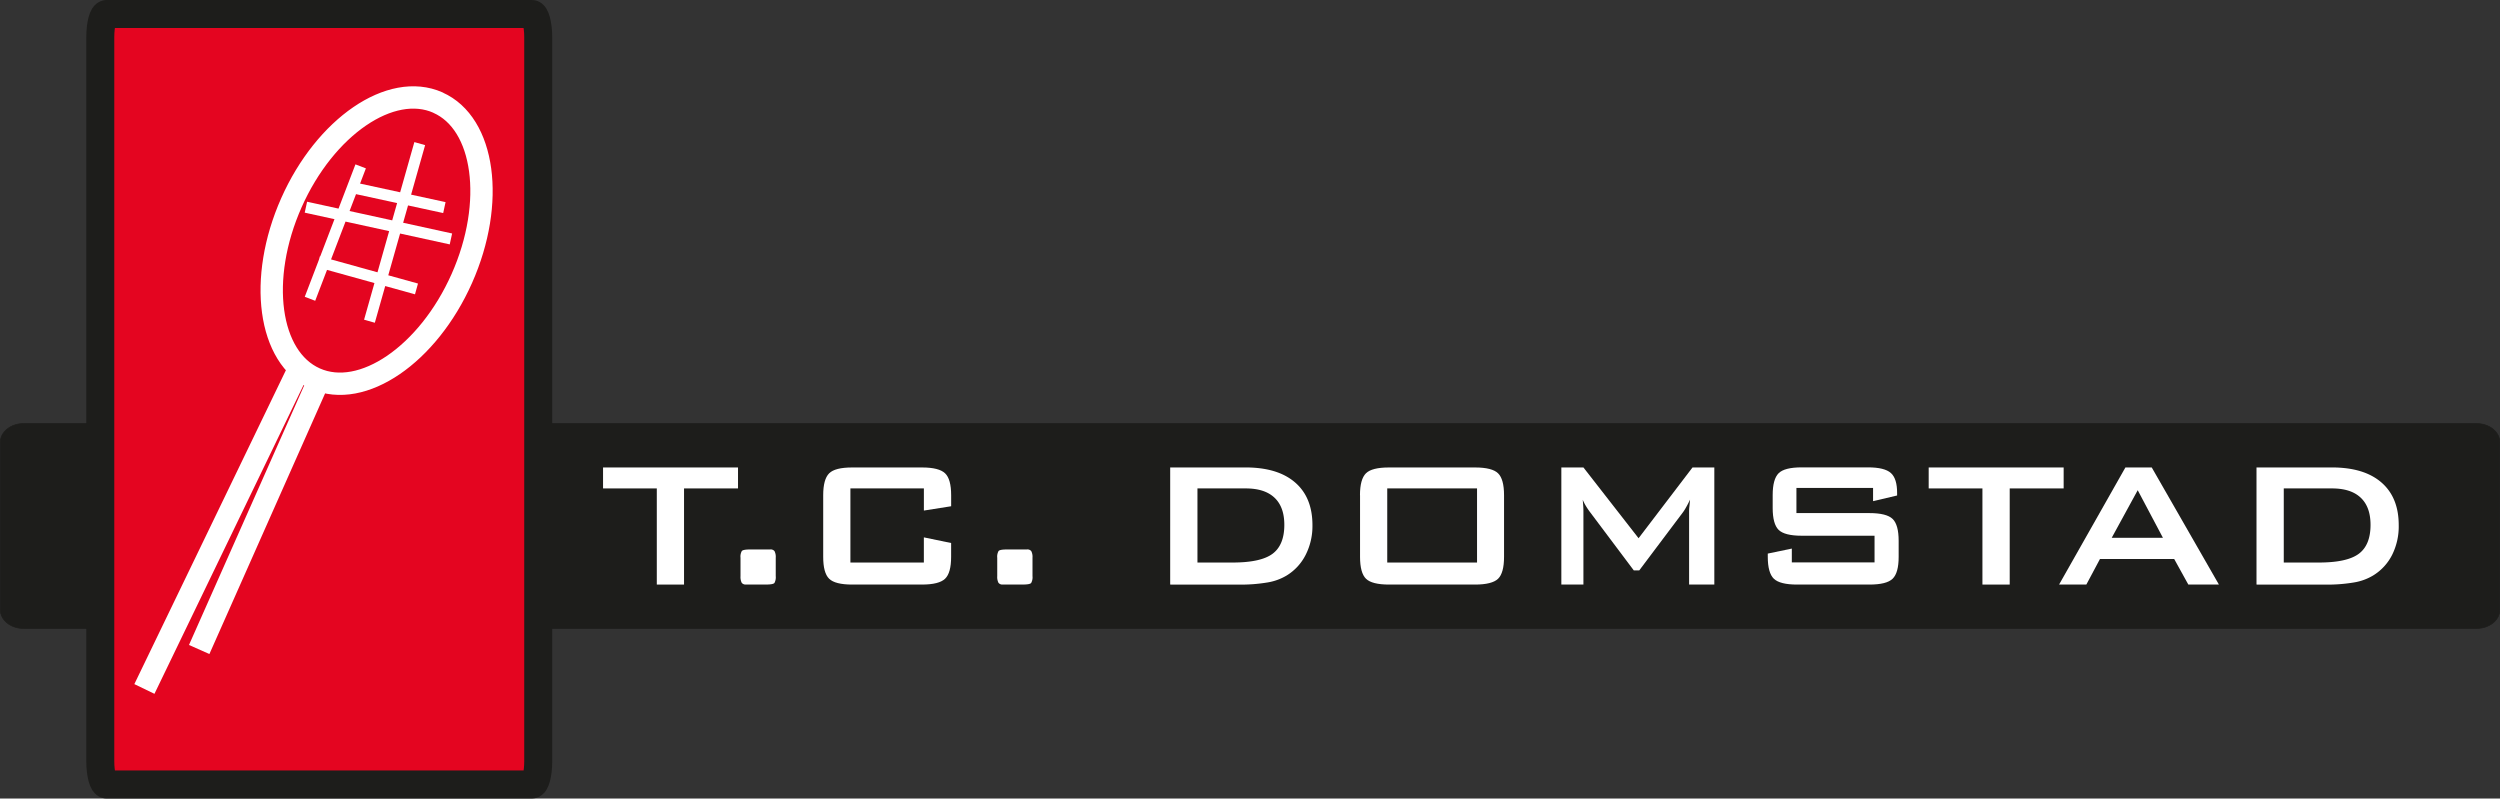
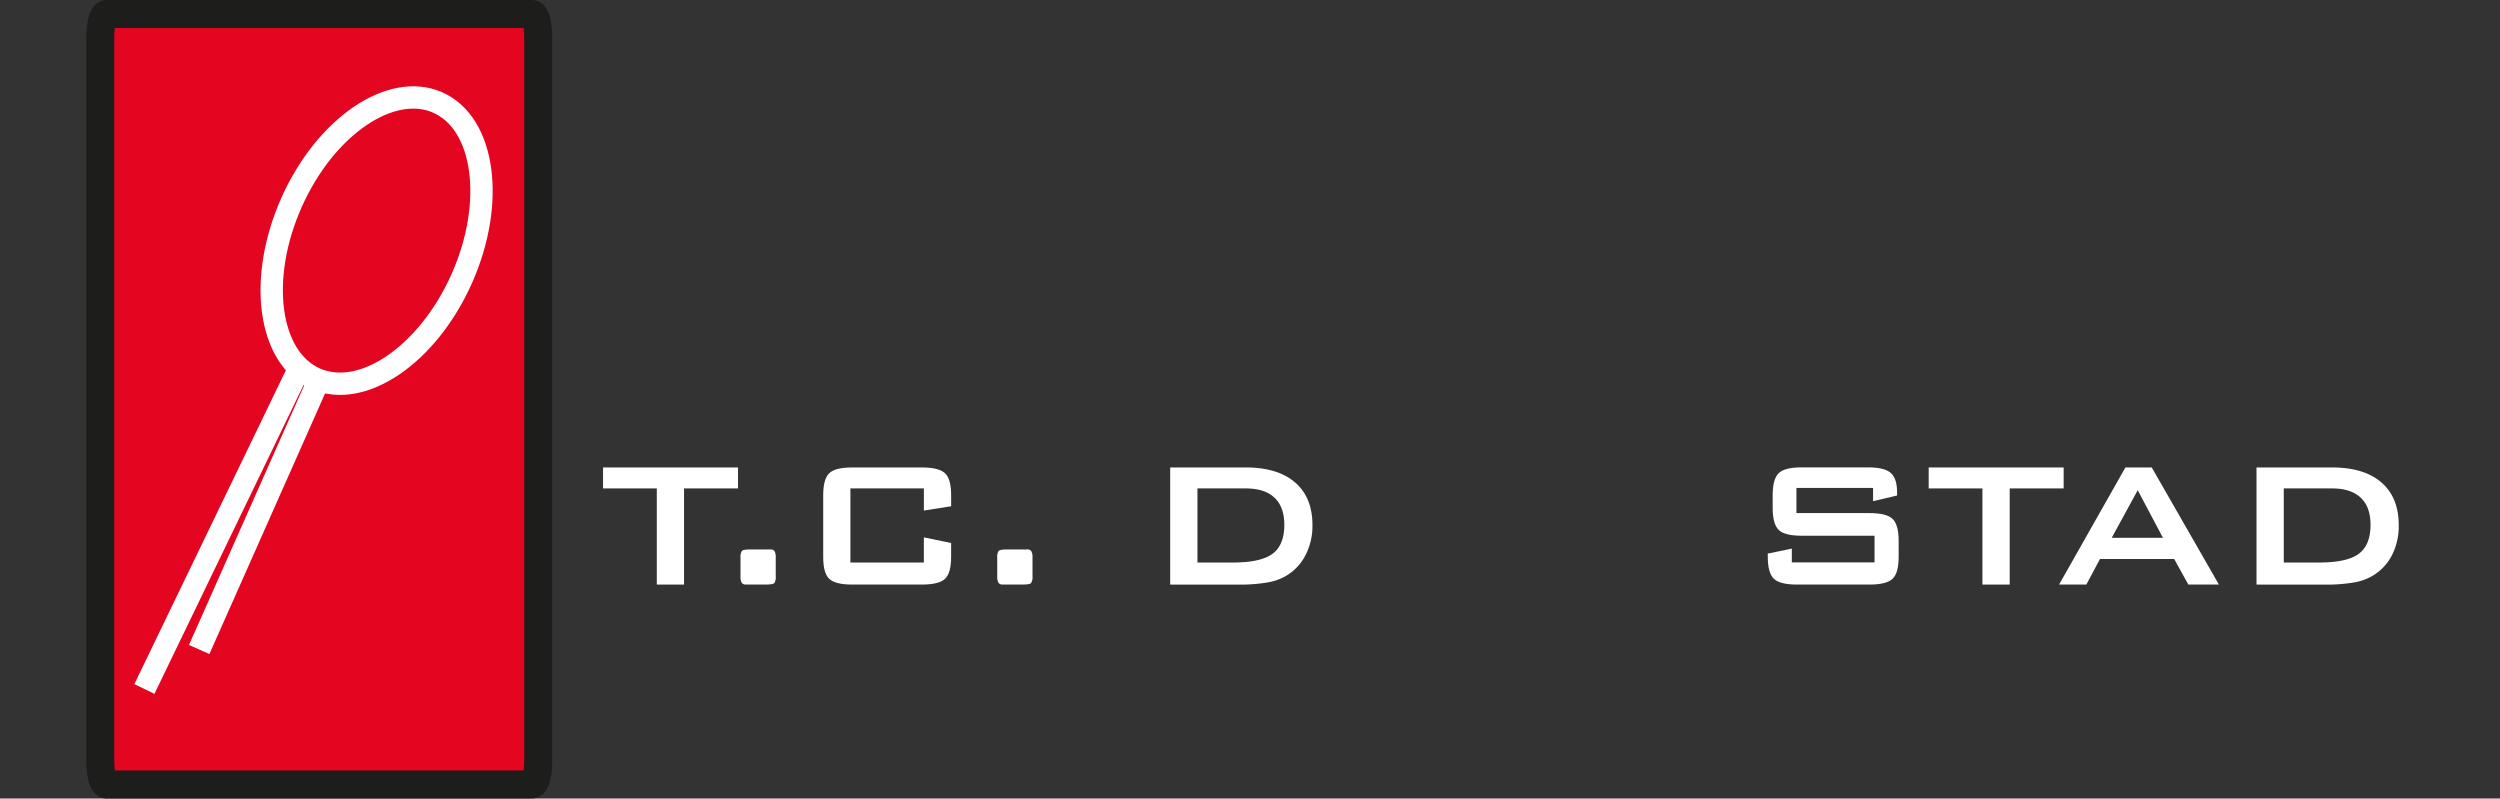
<svg xmlns="http://www.w3.org/2000/svg" id="Laag_1" data-name="Laag 1" viewBox="0 0 760.05 242.78">
  <rect x="0" y="0" width="760.05" height="242.78" fill="#333333" stroke="none" />
  <defs>
    <style>.cls-1{fill:#1d1d1b;stroke-miterlimit:2.61;stroke-width:0.22px;}.cls-1,.cls-3{stroke:#1d1d1b;}.cls-1,.cls-2,.cls-3{fill-rule:evenodd;}.cls-2{fill:#fff;}.cls-3{fill:#e40520;stroke-linecap:round;stroke-width:8.51px;}.cls-3,.cls-4,.cls-5{stroke-linejoin:round;}.cls-4,.cls-5{fill:none;stroke:#fff;}.cls-4{stroke-width:6.79px;}.cls-5{stroke-width:3.4px;}</style>
  </defs>
  <title>sitemap</title>
-   <path class="cls-1" d="M670,428.67H-75.91c-3.84,0-7,2.58-7,5.72v50.83c0,3.15,3.14,5.72,7,5.72H670c3.84,0,7-2.57,7-5.72V434.39c0-3.14-3.14-5.72-7-5.72Z" transform="translate(83 -299.89)" />
  <polygon class="cls-2" points="207.96 148.49 207.96 177.72 199.68 177.72 199.68 148.49 183.34 148.49 183.34 142.12 224.37 142.12 224.37 148.49 207.96 148.49 207.96 148.49" />
  <path class="cls-2" d="M149.94,466.93h1.25a1.47,1.47,0,0,1,1.28.52,3.85,3.85,0,0,1,.37,2v5.59a3.62,3.62,0,0,1-.4,2.09c-.28.31-1.11.47-2.5.47h-6.16a1.47,1.47,0,0,1-1.29-.54,4,4,0,0,1-.36-2v-5.59a3.47,3.47,0,0,1,.4-2.06c.27-.31,1.1-.47,2.49-.47Z" transform="translate(83 -299.89)" />
  <path class="cls-2" d="M197.87,448.38H175.54v22.53h22.33v-7.65l8.29,1.72v4.21q0,4.89-1.84,6.65t-7,1.77H176.08c-3.46,0-5.79-.59-7-1.77s-1.81-3.39-1.81-6.65V450.43c0-3.24.61-5.44,1.81-6.64s3.55-1.78,7-1.78h21.25c3.44,0,5.77.6,7,1.78s1.84,3.4,1.84,6.64v3.37l-8.29,1.31v-6.73Z" transform="translate(83 -299.89)" />
  <path class="cls-2" d="M228,466.93h1.24a1.48,1.48,0,0,1,1.29.52,3.85,3.85,0,0,1,.37,2v5.59a3.52,3.52,0,0,1-.41,2.09c-.27.31-1.1.47-2.49.47h-6.16a1.46,1.46,0,0,1-1.29-.54,3.94,3.94,0,0,1-.37-2v-5.59a3.45,3.45,0,0,1,.41-2.06c.27-.31,1.1-.47,2.49-.47Z" transform="translate(83 -299.89)" />
  <path class="cls-2" d="M281.05,470.91h10.71c5.71,0,9.74-.89,12.12-2.66s3.58-4.71,3.58-8.79c0-3.65-1-6.39-3-8.27s-4.9-2.81-8.76-2.81H281.05v22.53Zm-8.29,6.7V442h22.91q9.79,0,15.07,4.57t5.27,13a19.26,19.26,0,0,1-2.06,9,15.56,15.56,0,0,1-5.79,6.29,16.45,16.45,0,0,1-5.77,2.1,48.6,48.6,0,0,1-8.84.66Z" transform="translate(83 -299.89)" />
-   <path class="cls-2" d="M330.46,450.43c0-3.24.61-5.44,1.81-6.64s3.56-1.78,7-1.78h26.18c3.46,0,5.8.6,7,1.78s1.81,3.4,1.81,6.64v18.76c0,3.26-.61,5.48-1.81,6.65s-3.56,1.77-7,1.77H339.29q-5.19,0-7-1.77c-1.2-1.17-1.81-3.39-1.81-6.65V450.43Zm8.29,20.48h27.3V448.38h-27.3v22.53Z" transform="translate(83 -299.89)" />
-   <path class="cls-2" d="M391.68,477.61V442h6.71l16.77,21.52L431.56,442h6.63v35.6h-7.67v-22c0-.43,0-1,.08-1.62s.13-1.38.21-2.19c-.44.92-.83,1.68-1.17,2.27a15.25,15.25,0,0,1-.91,1.47l-13.37,17.78h-1.65l-13.4-17.85a21.72,21.72,0,0,1-1.27-1.91,14.51,14.51,0,0,1-.86-1.72c.07.73.12,1.41.16,2s.05,1.2.05,1.76v22Z" transform="translate(83 -299.89)" />
  <path class="cls-2" d="M486.45,448.24h-23.3v7.64h22.19c3.48,0,5.84.6,7.06,1.78s1.83,3.41,1.83,6.65v4.88c0,3.23-.6,5.44-1.83,6.64s-3.58,1.78-7.06,1.78h-22c-3.49,0-5.84-.6-7.06-1.78s-1.84-3.41-1.84-6.64v-1l7.31-1.52v4.21h25.15v-8.12H464.74c-3.46,0-5.8-.6-7-1.78s-1.81-3.4-1.81-6.64v-3.94c0-3.24.61-5.44,1.81-6.64s3.56-1.78,7-1.78h20.2q5,0,6.92,1.71t1.9,6.1v.74l-7.31,1.72v-4Z" transform="translate(83 -299.89)" />
  <polygon class="cls-2" points="610.99 148.49 610.99 177.72 602.7 177.72 602.7 148.49 586.36 148.49 586.36 142.12 627.39 142.12 627.39 148.49 610.99 148.49 610.99 148.49" />
  <path class="cls-2" d="M559,463.4h15.58l-7.67-14.48L559,463.4ZM543,477.61,563.17,442h8l20.42,35.6h-9.3L578,469.84H555.43l-4.14,7.77Z" transform="translate(83 -299.89)" />
  <path class="cls-2" d="M611.31,470.91H622q8.55,0,12.12-2.66t3.57-8.79c0-3.65-1-6.39-3-8.27s-4.89-2.81-8.75-2.81H611.31v22.53Zm-8.29,6.7V442h22.91q9.8,0,15.07,4.57t5.26,13a19.38,19.38,0,0,1-2,9,15.52,15.52,0,0,1-5.8,6.29,16.45,16.45,0,0,1-5.77,2.1,48.53,48.53,0,0,1-8.84.66Z" transform="translate(83 -299.89)" />
  <path class="cls-3" d="M-50.63,304.15H78.75c1,0,1.88,3.16,1.88,7V531.39c0,3.87-.85,7-1.88,7H-50.63c-1,0-1.88-3.16-1.88-7V311.17c0-3.86.84-7,1.88-7Z" transform="translate(83 -299.89)" />
  <path class="cls-4" d="M50.13,331.09c14.27,6.33,17.54,30.35,7.27,53.47S27.13,421.36,12.86,415s-17.53-30.35-7.27-53.47,30.27-36.8,44.54-30.46ZM13.44,416.52l-35.88,80.83m29.69-84-46.35,96" transform="translate(83 -299.89)" />
-   <path class="cls-5" d="M10,362.88l44.09,9.65m-40.29,6.92,29.82,8.28M24.93,357.11,52.1,363m-7.49-19.45-15.29,54m-2.67-47.08L11.24,390.73" transform="translate(83 -299.89)" />
</svg>